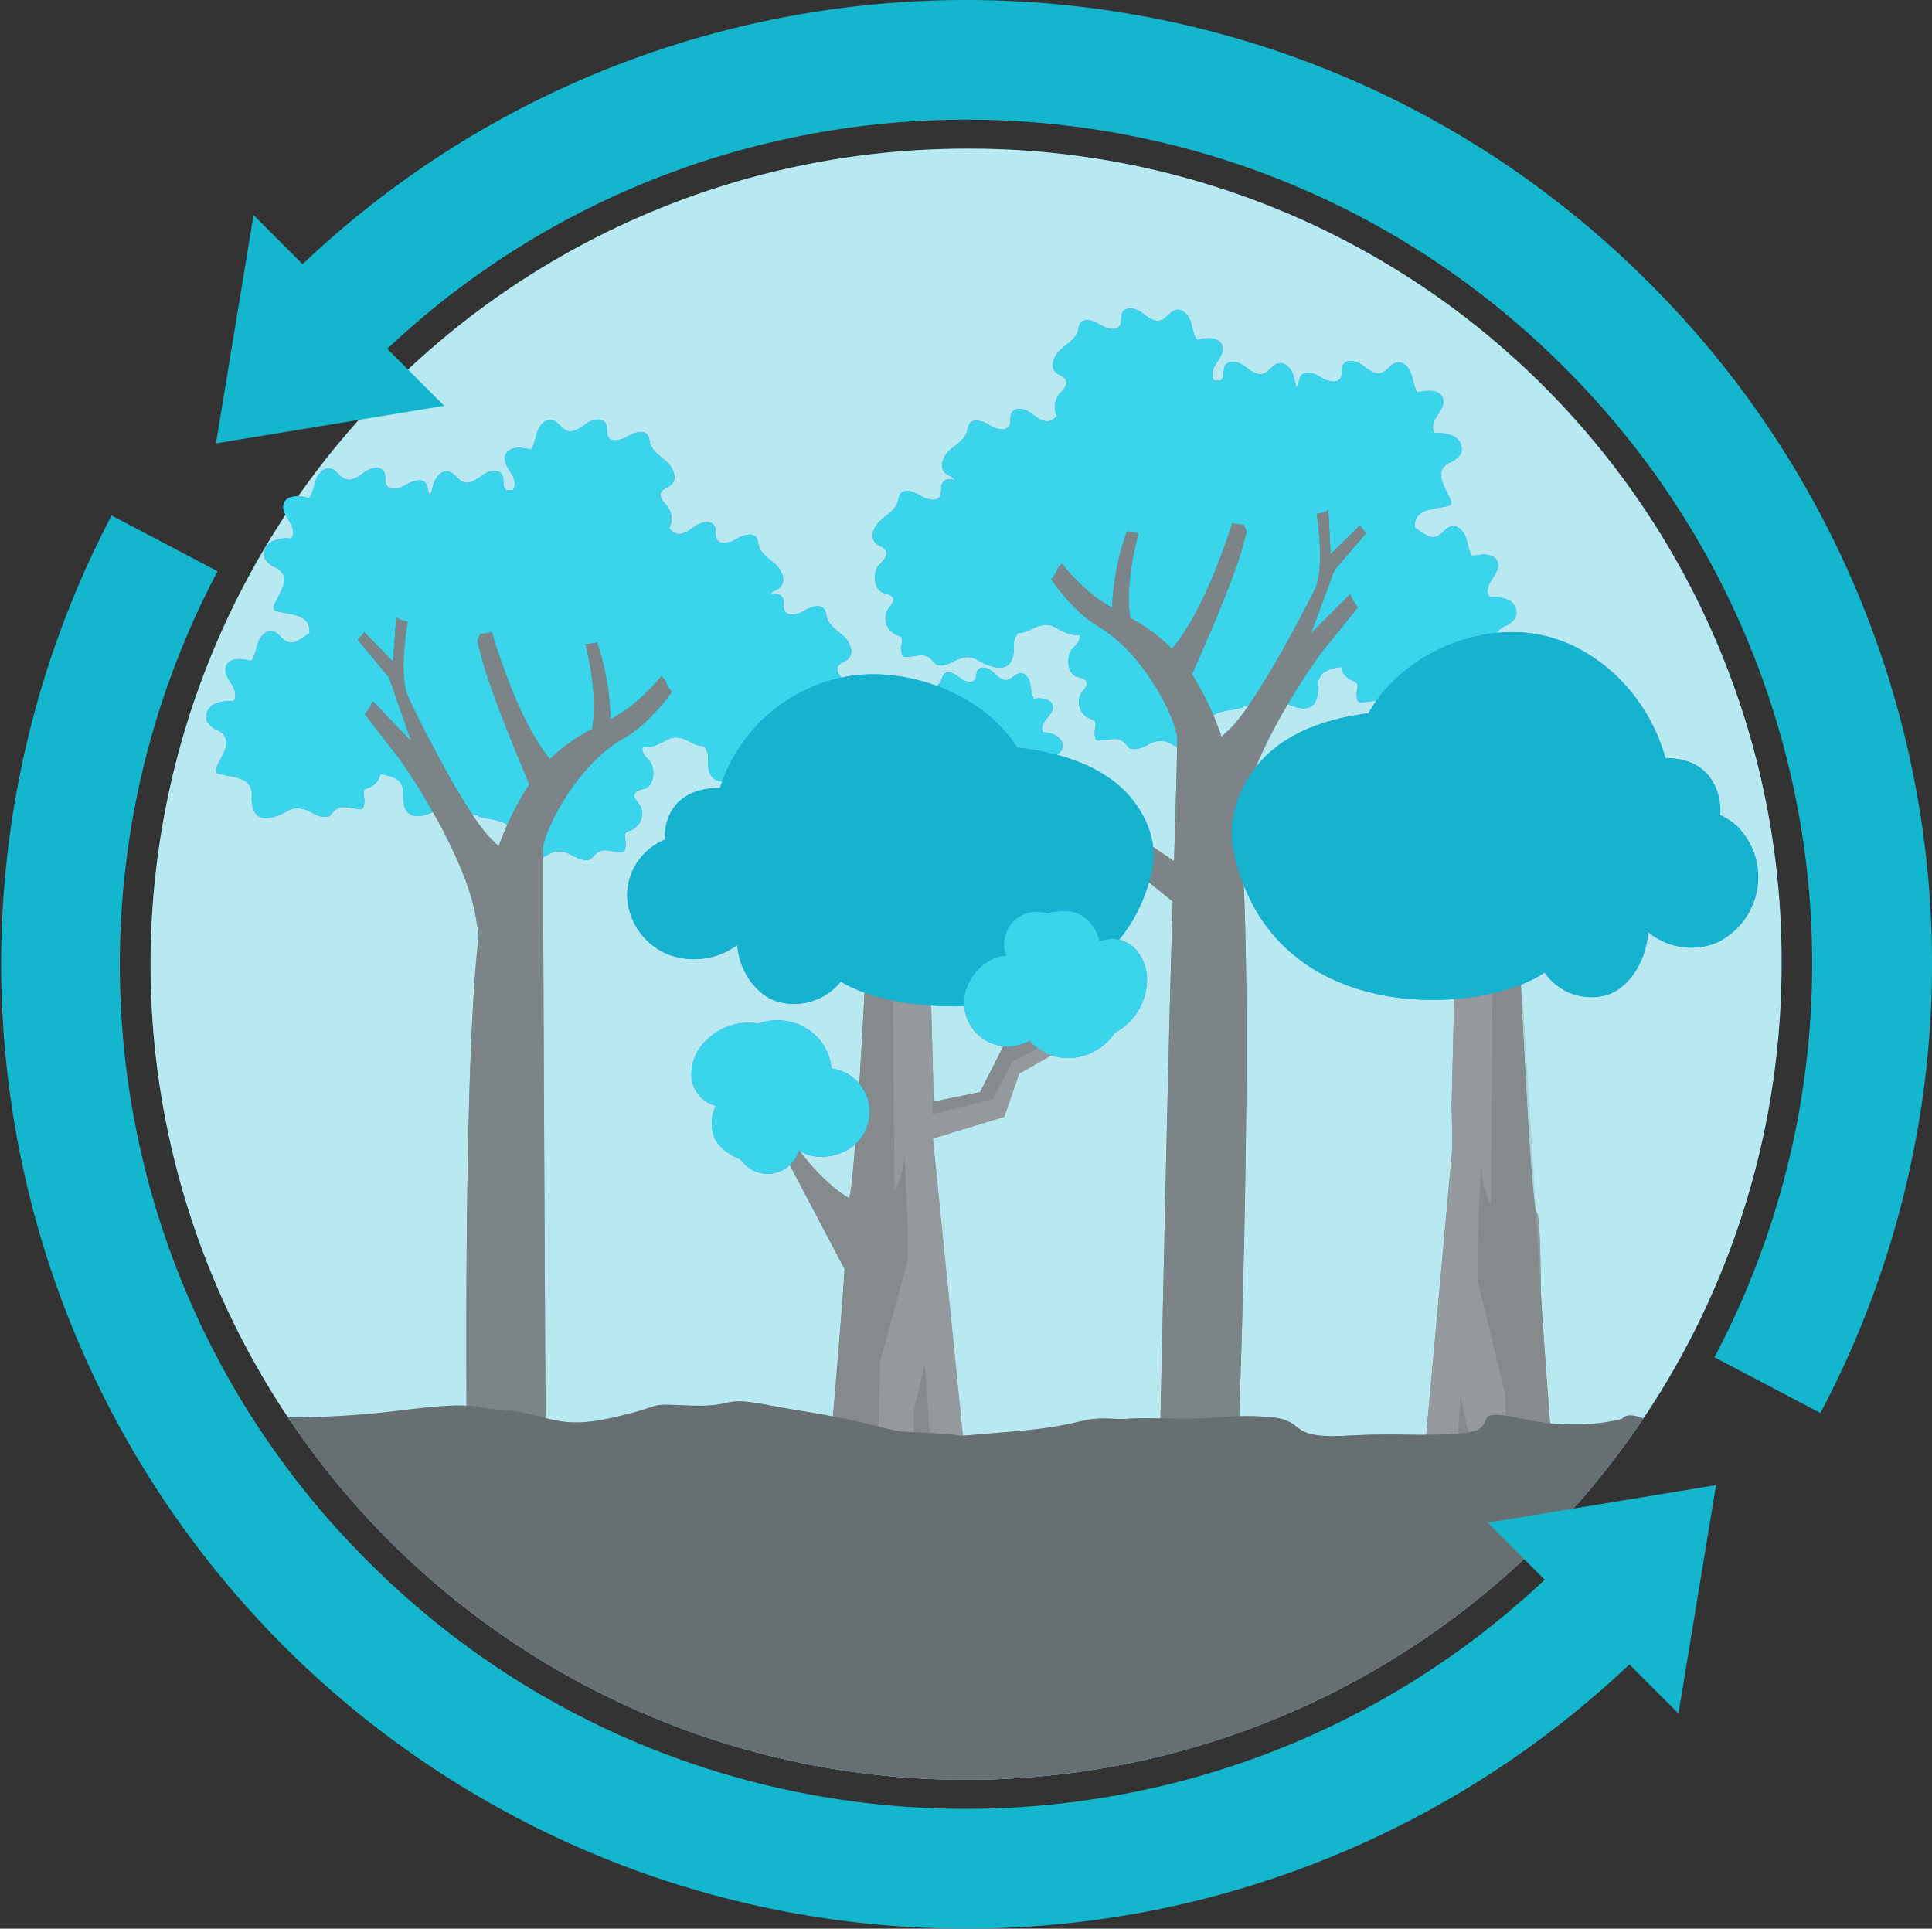
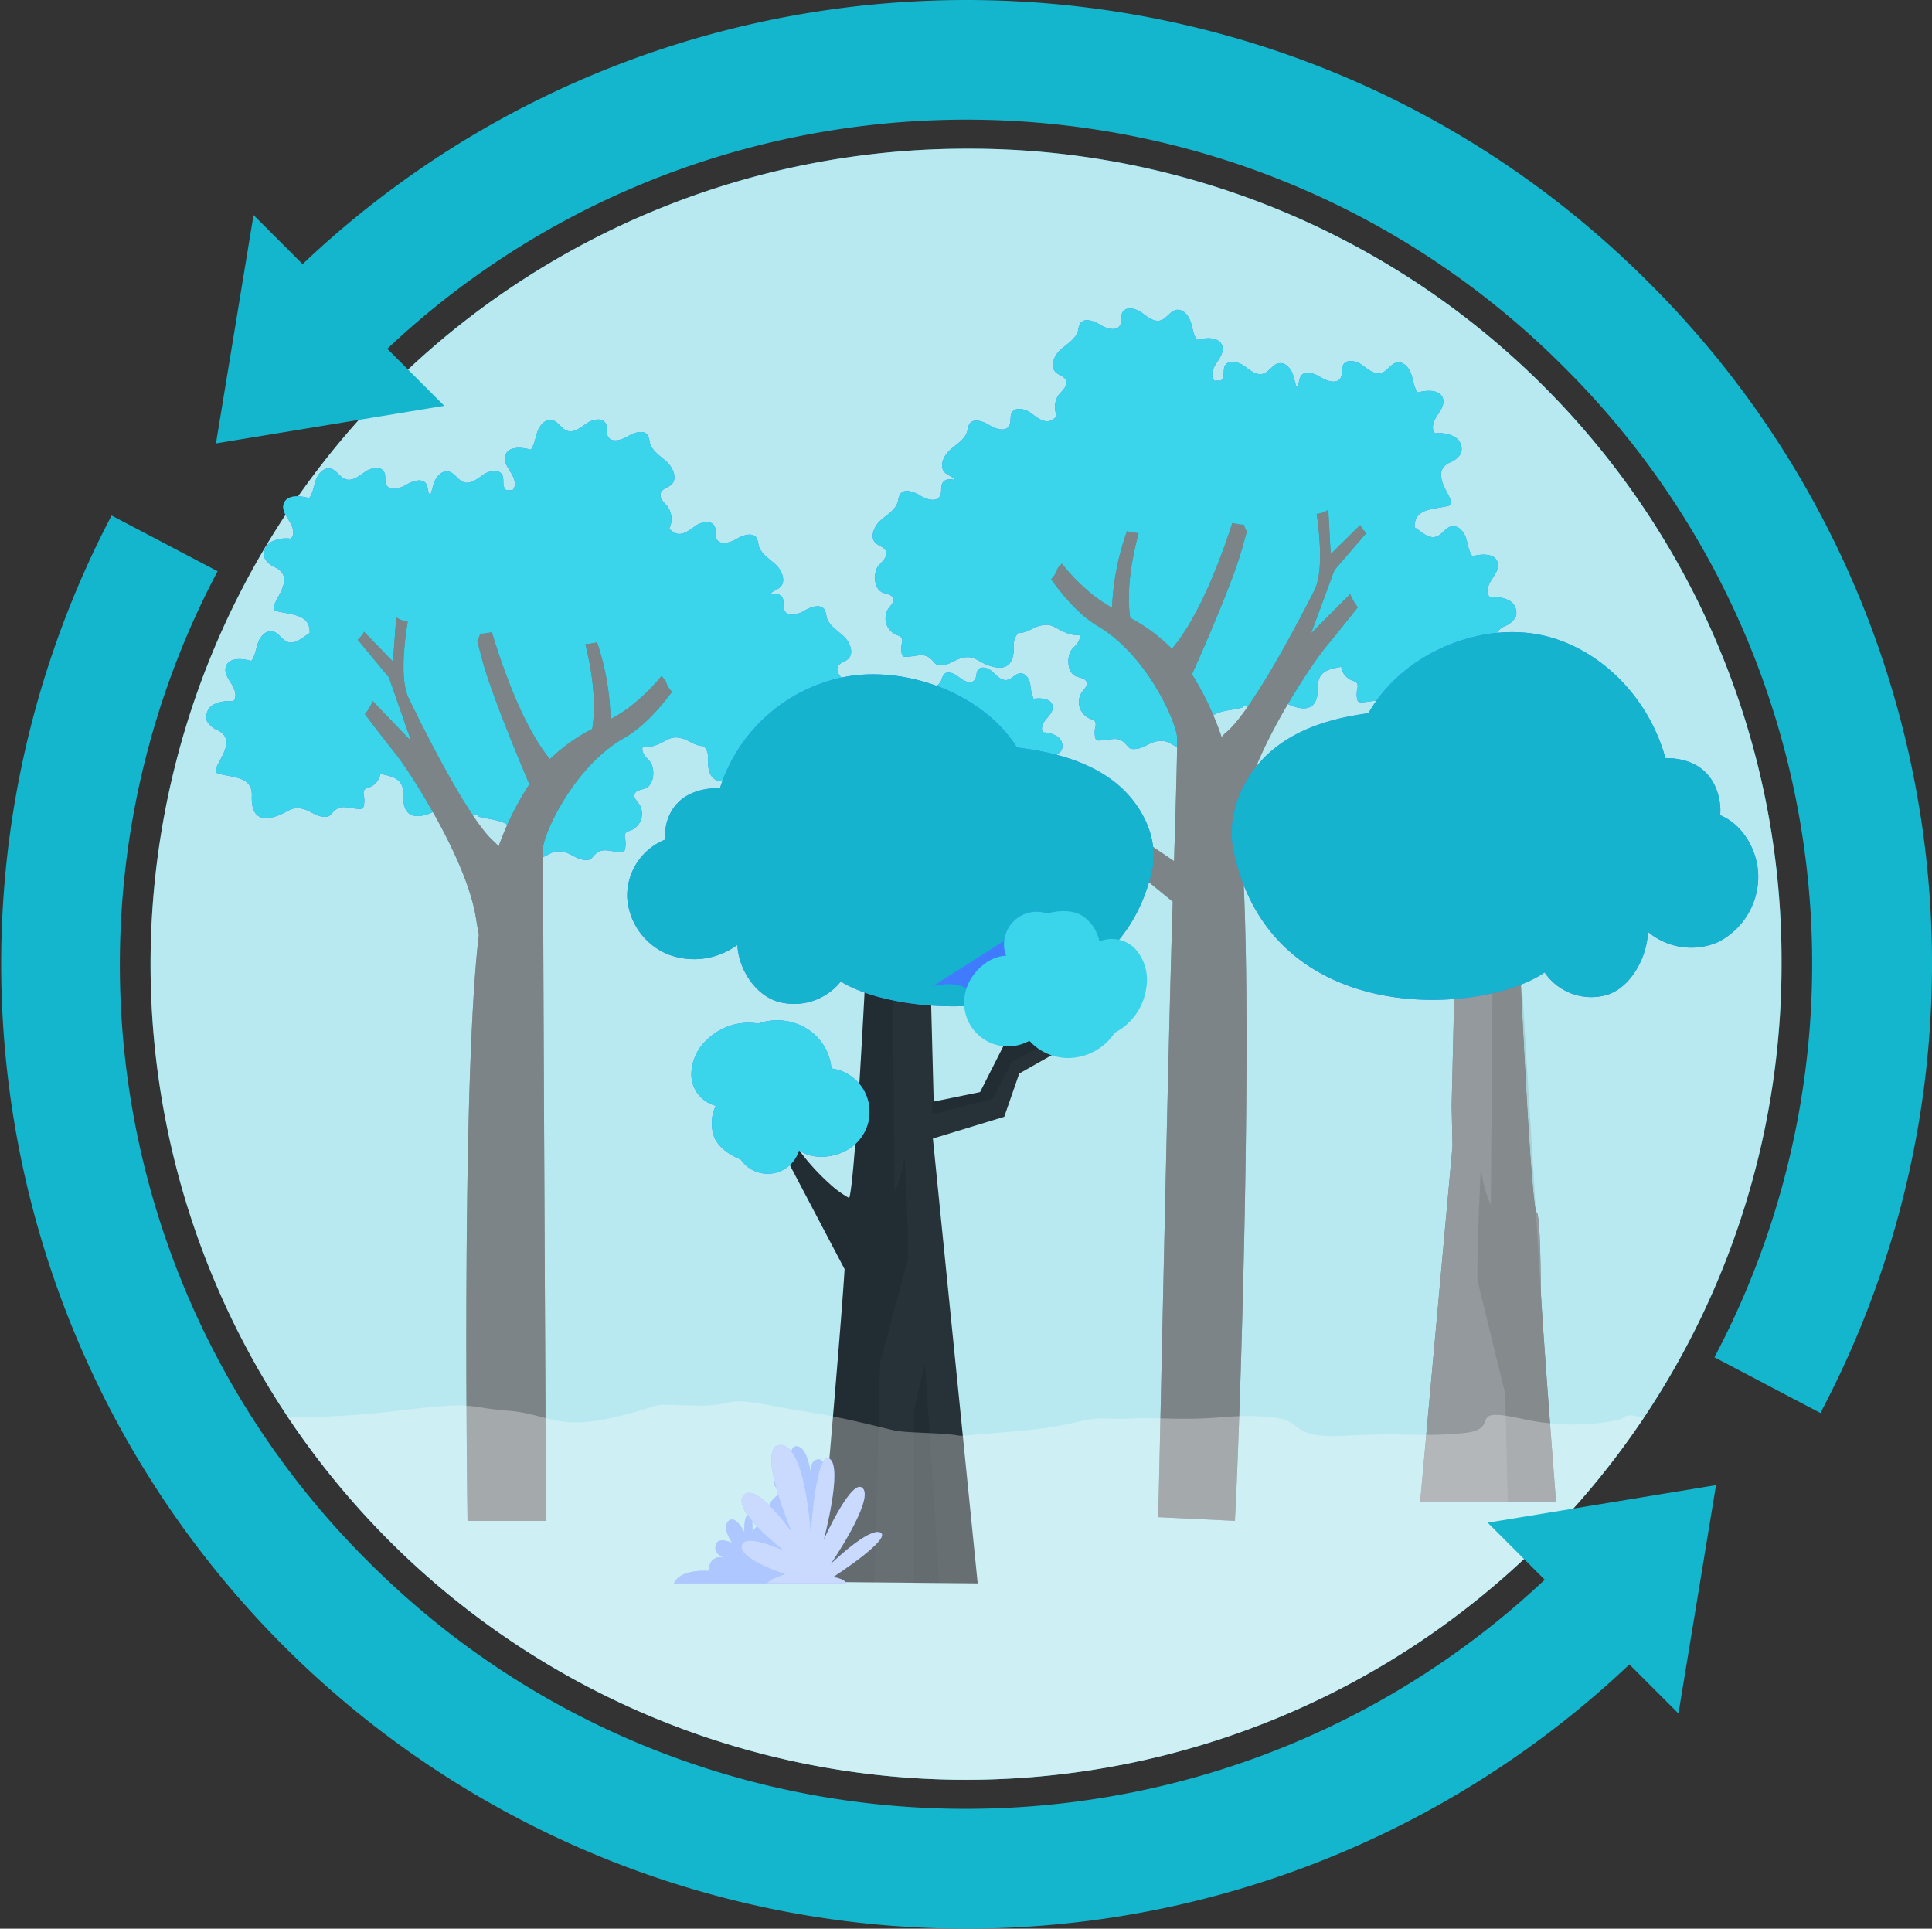
<svg xmlns="http://www.w3.org/2000/svg" width="357.872" height="357.238" viewBox="0 0 357.872 357.238">
  <rect x="0" y="0" width="357.872" height="357.238" fill="#333333" stroke="none" />
  <defs>
    <clipPath id="clip-path">
      <rect id="Rectangle_6185" data-name="Rectangle 6185" width="302.115" height="302.113" fill="none" />
    </clipPath>
    <clipPath id="clip-path-2">
      <rect id="Rectangle_6186" data-name="Rectangle 6186" width="119.238" height="82.063" fill="#3ad5ea" />
    </clipPath>
    <clipPath id="clip-path-3">
      <rect id="Rectangle_6187" data-name="Rectangle 6187" width="70.67" height="187.25" fill="none" />
    </clipPath>
    <clipPath id="clip-path-4">
      <rect id="Rectangle_6188" data-name="Rectangle 6188" width="27.169" height="28.194" fill="#3ad5ea" />
    </clipPath>
    <clipPath id="clip-path-5">
      <rect id="Rectangle_6189" data-name="Rectangle 6189" width="119.486" height="81.83" fill="#3ad5ea" />
    </clipPath>
    <clipPath id="clip-path-6">
      <rect id="Rectangle_6190" data-name="Rectangle 6190" width="58.234" height="167.364" fill="none" />
    </clipPath>
    <clipPath id="clip-path-7">
      <rect id="Rectangle_6191" data-name="Rectangle 6191" width="25.174" height="109.689" fill="none" />
    </clipPath>
    <clipPath id="clip-path-8">
      <rect id="Rectangle_6192" data-name="Rectangle 6192" width="3.181" height="19.741" fill="none" />
    </clipPath>
    <clipPath id="clip-path-9">
      <rect id="Rectangle_6193" data-name="Rectangle 6193" width="14.576" height="109.689" fill="none" />
    </clipPath>
    <clipPath id="clip-path-10">
      <rect id="Rectangle_6194" data-name="Rectangle 6194" width="97.519" height="68.113" fill="#13b6cc" />
    </clipPath>
    <clipPath id="clip-path-11">
      <rect id="Rectangle_6195" data-name="Rectangle 6195" width="33.166" height="25.387" fill="none" />
    </clipPath>
    <clipPath id="clip-path-12">
      <rect id="Rectangle_6196" data-name="Rectangle 6196" width="62.38" height="121.957" fill="none" />
    </clipPath>
    <clipPath id="clip-path-13">
      <rect id="Rectangle_6197" data-name="Rectangle 6197" width="30.912" height="22.742" fill="none" />
    </clipPath>
    <clipPath id="clip-path-14">
      <rect id="Rectangle_6198" data-name="Rectangle 6198" width="4.673" height="40.683" fill="none" />
    </clipPath>
    <clipPath id="clip-path-15">
      <rect id="Rectangle_6199" data-name="Rectangle 6199" width="25.16" height="121.781" fill="none" />
    </clipPath>
    <clipPath id="clip-path-16">
      <rect id="Rectangle_6200" data-name="Rectangle 6200" width="97.519" height="61.496" fill="#13b6cc" />
    </clipPath>
    <clipPath id="clip-path-17">
      <rect id="Rectangle_6201" data-name="Rectangle 6201" width="32.989" height="28.422" fill="#3ad5ea" />
    </clipPath>
    <clipPath id="clip-path-18">
      <rect id="Rectangle_6202" data-name="Rectangle 6202" width="33.826" height="27.206" fill="#3ad5ea" />
    </clipPath>
    <clipPath id="clip-path-19">
      <rect id="Rectangle_6203" data-name="Rectangle 6203" width="26.038" height="25.631" fill="none" />
    </clipPath>
    <clipPath id="clip-path-20">
      <rect id="Rectangle_6204" data-name="Rectangle 6204" width="251.075" height="70.096" fill="none" />
    </clipPath>
  </defs>
  <g id="Group_25584" data-name="Group 25584" transform="translate(-838.064 -5471.999)">
    <path id="Path_31523" data-name="Path 31523" d="M314.687,163.475A151.057,151.057,0,1,1,163.63,12.418,150.336,150.336,0,0,1,314.687,163.475" transform="translate(853.381 5487.127)" fill="#13b6cc" />
    <g id="Group_25473" data-name="Group 25473" transform="translate(896.954 5499.545)" opacity="0.7">
      <g id="Group_25472" data-name="Group 25472" transform="translate(-31)">
        <g id="Group_25471" data-name="Group 25471" clip-path="url(#clip-path)">
          <path id="Path_31524" data-name="Path 31524" d="M314.687,163.475A151.057,151.057,0,1,1,163.63,12.418,150.336,150.336,0,0,1,314.687,163.475" transform="translate(-12.573 -12.418)" fill="#fff" />
        </g>
      </g>
    </g>
    <path id="Path_31525" data-name="Path 31525" d="M190.72,79.847a6.16,6.16,0,0,0-3.54-.608c-.814-.852-.311-2.263.342-3.243s1.455-2.1,1.1-3.223c-.543-1.695-2.959-1.573-4.676-1.107-.723-.994-.807-2.3-1.211-3.458s-1.437-2.331-2.642-2.092c-1.136.226-1.737,1.573-2.841,1.923-1.28.406-2.5-.663-3.587-1.451a3.849,3.849,0,0,0-.426-.266v0c-.058-3.593,3.4-3.285,6.266-3.99,2.24-.552-4.2-5.827.233-8.023a4.045,4.045,0,0,0,2.092-1.708,2.606,2.606,0,0,0-1.238-3.094,6.146,6.146,0,0,0-3.54-.608c-.814-.852-.311-2.263.342-3.243s1.455-2.1,1.1-3.225c-.543-1.692-2.959-1.573-4.676-1.1-.723-.994-.81-2.3-1.211-3.458s-1.437-2.334-2.642-2.094c-1.136.228-1.739,1.575-2.841,1.923-1.28.406-2.5-.661-3.587-1.448s-2.919-1.193-3.538,0c-.37.714-.044,1.648-.433,2.351-.672,1.224-2.529.637-3.711-.1s-3.021-1.353-3.72-.146a4.761,4.761,0,0,0-.344,1.229,3.117,3.117,0,0,1-.386.856c-.282-.781-.413-1.635-.688-2.427-.4-1.16-1.437-2.334-2.642-2.092-1.136.226-1.737,1.573-2.841,1.921-1.28.408-2.5-.661-3.587-1.448s-2.919-1.191-3.538,0c-.37.714-.044,1.646-.433,2.351a1.276,1.276,0,0,1-.337.4c-.388-.016-.779-.009-1.162.013-.816-.852-.313-2.263.339-3.245s1.457-2.1,1.1-3.223c-.543-1.692-2.959-1.573-4.676-1.1-.723-.994-.807-2.3-1.211-3.458s-1.437-2.334-2.642-2.094c-1.136.226-1.737,1.573-2.839,1.923-1.282.406-2.5-.661-3.587-1.448s-2.921-1.193-3.538,0c-.37.714-.047,1.646-.435,2.351-.67,1.222-2.529.637-3.709-.1s-3.021-1.353-3.722-.146a4.826,4.826,0,0,0-.344,1.229c-.413,1.566-2.007,2.453-3.219,3.529s-2.083,3.1-.9,4.217c.581.55,1.544.716,1.868,1.448.4.914-.492,1.828-1.2,2.531A4.006,4.006,0,0,0,107,45.7a3.43,3.43,0,0,1-1.264.872c-1.28.406-2.5-.663-3.587-1.451s-2.919-1.191-3.538,0c-.368.714-.044,1.646-.433,2.351-.672,1.222-2.529.637-3.711-.1s-3.021-1.355-3.72-.149a4.787,4.787,0,0,0-.344,1.229c-.413,1.568-2.007,2.453-3.219,3.531s-2.083,3.1-.905,4.217c.559.526,1.464.708,1.821,1.369-.927-.286-1.91-.224-2.331.588-.37.716-.047,1.648-.435,2.353-.67,1.222-2.529.634-3.709-.106s-3.021-1.353-3.722-.146a4.852,4.852,0,0,0-.344,1.229c-.413,1.568-2.005,2.453-3.219,3.531s-2.083,3.1-.9,4.215c.581.55,1.544.716,1.868,1.448.4.914-.492,1.828-1.2,2.531-1.182,1.171-1.167,4.408.57,5.159.73.317,1.768.353,2,1.114.206.681-.455,1.271-.881,1.841a3.332,3.332,0,0,0,1.391,4.869c.415.162.921.282,1.1.69a1.552,1.552,0,0,1-.024.941,4.978,4.978,0,0,0-.024,1.8.822.822,0,0,0,.26.546.856.856,0,0,0,.541.109c2.422-.075,3.522-1.018,5.155.972a1.719,1.719,0,0,0,.541.495,1.534,1.534,0,0,0,.679.115c1.67.011,2.677-1.107,4.177-1.415,2.085-.428,2.613.623,4.532,1.355,3.019,1.149,4.368.2,4.765-1.83a8.348,8.348,0,0,0,.131-1.743,3,3,0,0,1,.838-2.365l.051,0c1.557.011,2.54-.952,3.882-1.333.284-.049.568-.1.85-.155,1.635-.142,2.245.77,3.977,1.428a5.848,5.848,0,0,0,2.542.477c.308.885-.539,1.761-1.227,2.442-1.182,1.171-1.169,4.405.57,5.159.73.315,1.768.35,2,1.111.206.681-.455,1.273-.883,1.841a3.333,3.333,0,0,0,1.393,4.869c.415.162.921.282,1.1.69a1.586,1.586,0,0,1-.024.94,4.929,4.929,0,0,0-.024,1.8.821.821,0,0,0,.26.546.854.854,0,0,0,.541.109c2.422-.075,3.522-1.018,5.153.972a1.724,1.724,0,0,0,.543.495,1.535,1.535,0,0,0,.679.115c1.67.011,2.675-1.107,4.177-1.415,2.083-.426,2.613.626,4.532,1.355,3.019,1.149,4.368.2,4.765-1.83a8.5,8.5,0,0,0,.131-1.743c-.06-3.591,3.4-3.285,6.264-3.99a.567.567,0,0,0,.453-.362c.062,0,.124.009.184.011,1.67.009,2.675-1.109,4.177-1.415,2.085-.428,2.613.623,4.532,1.353,3.019,1.149,4.368.2,4.765-1.83a8.347,8.347,0,0,0,.131-1.743c-.047-2.793,2.034-3.227,4.31-3.616a3.21,3.21,0,0,0,1.883,2.475c.415.162.921.282,1.1.69a1.586,1.586,0,0,1-.024.94,4.93,4.93,0,0,0-.027,1.8.824.824,0,0,0,.262.546.851.851,0,0,0,.541.109c2.422-.075,3.52-1.018,5.153.972a1.724,1.724,0,0,0,.543.495,1.534,1.534,0,0,0,.679.115c1.67.011,2.675-1.107,4.177-1.415,2.083-.426,2.611.626,4.532,1.355,3.019,1.149,4.368.2,4.765-1.83a8.5,8.5,0,0,0,.131-1.743c-.06-3.591,3.4-3.285,6.264-3.99,2.24-.55-4.2-5.827.233-8.023a4.041,4.041,0,0,0,2.092-1.706,2.608,2.608,0,0,0-1.238-3.1" transform="translate(926.847 5503.367)" fill="#407bff" />
    <g id="Group_25476" data-name="Group 25476" transform="translate(999.728 5529.115)" style="isolation: isolate">
      <g id="Group_25475" data-name="Group 25475">
        <g id="Group_25474" data-name="Group 25474" clip-path="url(#clip-path-2)">
          <path id="Path_31526" data-name="Path 31526" d="M190.72,79.847a6.16,6.16,0,0,0-3.54-.608c-.814-.852-.311-2.263.342-3.243s1.455-2.1,1.1-3.223c-.543-1.695-2.959-1.573-4.676-1.107-.723-.994-.807-2.3-1.211-3.458s-1.437-2.331-2.642-2.092c-1.136.226-1.737,1.573-2.841,1.923-1.28.406-2.5-.663-3.587-1.451a3.849,3.849,0,0,0-.426-.266v0c-.058-3.593,3.4-3.285,6.266-3.99,2.24-.552-4.2-5.827.233-8.023a4.045,4.045,0,0,0,2.092-1.708,2.606,2.606,0,0,0-1.238-3.094,6.146,6.146,0,0,0-3.54-.608c-.814-.852-.311-2.263.342-3.243s1.455-2.1,1.1-3.225c-.543-1.692-2.959-1.573-4.676-1.1-.723-.994-.81-2.3-1.211-3.458s-1.437-2.334-2.642-2.094c-1.136.228-1.739,1.575-2.841,1.923-1.28.406-2.5-.661-3.587-1.448s-2.919-1.193-3.538,0c-.37.714-.044,1.648-.433,2.351-.672,1.224-2.529.637-3.711-.1s-3.021-1.353-3.72-.146a4.761,4.761,0,0,0-.344,1.229,3.117,3.117,0,0,1-.386.856c-.282-.781-.413-1.635-.688-2.427-.4-1.16-1.437-2.334-2.642-2.092-1.136.226-1.737,1.573-2.841,1.921-1.28.408-2.5-.661-3.587-1.448s-2.919-1.191-3.538,0c-.37.714-.044,1.646-.433,2.351a1.276,1.276,0,0,1-.337.4c-.388-.016-.779-.009-1.162.013-.816-.852-.313-2.263.339-3.245s1.457-2.1,1.1-3.223c-.543-1.692-2.959-1.573-4.676-1.1-.723-.994-.807-2.3-1.211-3.458s-1.437-2.334-2.642-2.094c-1.136.226-1.737,1.573-2.839,1.923-1.282.406-2.5-.661-3.587-1.448s-2.921-1.193-3.538,0c-.37.714-.047,1.646-.435,2.351-.67,1.222-2.529.637-3.709-.1s-3.021-1.353-3.722-.146a4.826,4.826,0,0,0-.344,1.229c-.413,1.566-2.007,2.453-3.219,3.529s-2.083,3.1-.9,4.217c.581.55,1.544.716,1.868,1.448.4.914-.492,1.828-1.2,2.531A4.006,4.006,0,0,0,107,45.7a3.43,3.43,0,0,1-1.264.872c-1.28.406-2.5-.663-3.587-1.451s-2.919-1.191-3.538,0c-.368.714-.044,1.646-.433,2.351-.672,1.222-2.529.637-3.711-.1s-3.021-1.355-3.72-.149a4.787,4.787,0,0,0-.344,1.229c-.413,1.568-2.007,2.453-3.219,3.531s-2.083,3.1-.905,4.217c.559.526,1.464.708,1.821,1.369-.927-.286-1.91-.224-2.331.588-.37.716-.047,1.648-.435,2.353-.67,1.222-2.529.634-3.709-.106s-3.021-1.353-3.722-.146a4.852,4.852,0,0,0-.344,1.229c-.413,1.568-2.005,2.453-3.219,3.531s-2.083,3.1-.9,4.215c.581.55,1.544.716,1.868,1.448.4.914-.492,1.828-1.2,2.531-1.182,1.171-1.167,4.408.57,5.159.73.317,1.768.353,2,1.114.206.681-.455,1.271-.881,1.841a3.332,3.332,0,0,0,1.391,4.869c.415.162.921.282,1.1.69a1.552,1.552,0,0,1-.024.941,4.978,4.978,0,0,0-.024,1.8.822.822,0,0,0,.26.546.856.856,0,0,0,.541.109c2.422-.075,3.522-1.018,5.155.972a1.719,1.719,0,0,0,.541.495,1.534,1.534,0,0,0,.679.115c1.67.011,2.677-1.107,4.177-1.415,2.085-.428,2.613.623,4.532,1.355,3.019,1.149,4.368.2,4.765-1.83a8.348,8.348,0,0,0,.131-1.743,3,3,0,0,1,.838-2.365l.051,0c1.557.011,2.54-.952,3.882-1.333.284-.049.568-.1.85-.155,1.635-.142,2.245.77,3.977,1.428a5.848,5.848,0,0,0,2.542.477c.308.885-.539,1.761-1.227,2.442-1.182,1.171-1.169,4.405.57,5.159.73.315,1.768.35,2,1.111.206.681-.455,1.273-.883,1.841a3.333,3.333,0,0,0,1.393,4.869c.415.162.921.282,1.1.69a1.586,1.586,0,0,1-.024.94,4.929,4.929,0,0,0-.024,1.8.821.821,0,0,0,.26.546.854.854,0,0,0,.541.109c2.422-.075,3.522-1.018,5.153.972a1.724,1.724,0,0,0,.543.495,1.535,1.535,0,0,0,.679.115c1.67.011,2.675-1.107,4.177-1.415,2.083-.426,2.613.626,4.532,1.355,3.019,1.149,4.368.2,4.765-1.83a8.5,8.5,0,0,0,.131-1.743c-.06-3.591,3.4-3.285,6.264-3.99a.567.567,0,0,0,.453-.362c.062,0,.124.009.184.011,1.67.009,2.675-1.109,4.177-1.415,2.085-.428,2.613.623,4.532,1.353,3.019,1.149,4.368.2,4.765-1.83a8.347,8.347,0,0,0,.131-1.743c-.047-2.793,2.034-3.227,4.31-3.616a3.21,3.21,0,0,0,1.883,2.475c.415.162.921.282,1.1.69a1.586,1.586,0,0,1-.024.94,4.93,4.93,0,0,0-.027,1.8.824.824,0,0,0,.262.546.851.851,0,0,0,.541.109c2.422-.075,3.52-1.018,5.153.972a1.724,1.724,0,0,0,.543.495,1.534,1.534,0,0,0,.679.115c1.67.011,2.675-1.107,4.177-1.415,2.083-.426,2.611.626,4.532,1.355,3.019,1.149,4.368.2,4.765-1.83a8.5,8.5,0,0,0,.131-1.743c-.06-3.591,3.4-3.285,6.264-3.99,2.24-.55-4.2-5.827.233-8.023a4.041,4.041,0,0,0,2.092-1.706,2.608,2.608,0,0,0-1.238-3.1" transform="translate(-72.881 -25.749)" fill="#3ad5ea" />
        </g>
      </g>
    </g>
    <path id="Path_31527" data-name="Path 31527" d="M142.658,65.45l4.332-11.71,5.927-6.9a4.43,4.43,0,0,1-1.009-1.18,2.936,2.936,0,0,1-.146-.288l-5.466,5.41-.444-8.2a5.359,5.359,0,0,1-1.153.543,3.845,3.845,0,0,1-.992.175c.639,4.481,1.184,11.06-.457,14.23,0,0-10.885,21.8-16.328,26.263a4.52,4.52,0,0,0-.816.887,54.666,54.666,0,0,0-5.5-11.645c2.309-5.168,7.287-16.556,9.086-22.645.393-1.326.743-2.6,1.06-3.82a4.857,4.857,0,0,1-.537-1.258l-.1.007a7.621,7.621,0,0,1-1.1-.122c-2.121-.284,1.559.169-.561-.115-.126-.018-.248-.047-.373-.073-2.48,7.626-6.379,17.632-11.193,23.3a31.84,31.84,0,0,0-7.721-5.727c-.455-3.012-.492-8.07,1.553-15.687a14.6,14.6,0,0,1-1.9-.308c-.087-.018-.166-.047-.248-.071A47.12,47.12,0,0,0,105.805,60.7a29.406,29.406,0,0,1-3.372-2.227A37.388,37.388,0,0,1,96.5,52.529a10.834,10.834,0,0,1-.743.794,4.719,4.719,0,0,1-1.251,2.09c2.5,3.487,5.481,6.816,8.7,8.711,8.944,5.279,14.314,17.331,14.635,20.44.091.887-.157,10.2-.559,23.058-9.736-6.568-33.658-22.738-34.892-23.861l-.144,2.979,34.8,28.4c-.965,29.874-2.469,107.277-2.711,114l14.214.69c.608-9.267,3.942-98.919.892-128.749.189-.889.388-1.91.6-3.094,1.961-11.106,13.211-27.5,15.427-30.107,1.244-1.464,3.824-4.707,5.852-7.271a9.281,9.281,0,0,1-1.411-2.442Z" transform="translate(938.254 5523.873)" fill="#263238" />
    <g id="Group_25479" data-name="Group 25479" transform="translate(1020.5 5566.456)" opacity="0.4">
      <g id="Group_25478" data-name="Group 25478">
        <g id="Group_25477" data-name="Group 25477" clip-path="url(#clip-path-3)">
          <path id="Path_31528" data-name="Path 31528" d="M142.658,65.45l4.332-11.71,5.927-6.9a4.43,4.43,0,0,1-1.009-1.18,2.936,2.936,0,0,1-.146-.288l-5.466,5.41-.444-8.2a5.359,5.359,0,0,1-1.153.543,3.845,3.845,0,0,1-.992.175c.639,4.481,1.184,11.06-.457,14.23,0,0-10.885,21.8-16.328,26.263a4.52,4.52,0,0,0-.816.887,54.666,54.666,0,0,0-5.5-11.645c2.309-5.168,7.287-16.556,9.086-22.645.393-1.326.743-2.6,1.06-3.82a4.857,4.857,0,0,1-.537-1.258l-.1.007a7.621,7.621,0,0,1-1.1-.122c-2.121-.284,1.559.169-.561-.115-.126-.018-.248-.047-.373-.073-2.48,7.626-6.379,17.632-11.193,23.3a31.84,31.84,0,0,0-7.721-5.727c-.455-3.012-.492-8.07,1.553-15.687a14.6,14.6,0,0,1-1.9-.308c-.087-.018-.166-.047-.248-.071A47.12,47.12,0,0,0,105.805,60.7a29.406,29.406,0,0,1-3.372-2.227A37.388,37.388,0,0,1,96.5,52.529a10.834,10.834,0,0,1-.743.794,4.719,4.719,0,0,1-1.251,2.09c2.5,3.487,5.481,6.816,8.7,8.711,8.944,5.279,14.314,17.331,14.635,20.44.091.887-.157,10.2-.559,23.058-9.736-6.568-33.658-22.738-34.892-23.861l-.144,2.979,34.8,28.4c-.965,29.874-2.469,107.277-2.711,114l14.214.69c.608-9.267,3.942-98.919.892-128.749.189-.889.388-1.91.6-3.094,1.961-11.106,13.211-27.5,15.427-30.107,1.244-1.464,3.824-4.707,5.852-7.271a9.281,9.281,0,0,1-1.411-2.442Z" transform="translate(-82.246 -42.583)" fill="#fff" />
        </g>
      </g>
    </g>
    <path id="Path_31529" data-name="Path 31529" d="M102.768,68.576a4.856,4.856,0,0,0-2.706-.821c-.555-.743-.022-1.8.581-2.5s1.344-1.5,1.171-2.413c-.26-1.375-2.158-1.517-3.545-1.32a9.9,9.9,0,0,1-.61-2.819c-.2-.945-.9-1.963-1.861-1.892-.907.067-1.511,1.06-2.407,1.224-1.04.193-1.885-.759-2.66-1.482s-2.165-1.216-2.766-.344c-.357.521-.2,1.282-.566,1.794-.645.889-2.038.251-2.89-.444s-2.227-1.353-2.892-.479a3.762,3.762,0,0,0-.388.927c-.477,1.187-1.808,1.721-2.859,2.447s-1.93,2.22-1.118,3.205c.4.486,1.138.71,1.318,1.313.228.754-.561,1.382-1.184,1.861-1.038.8-1.342,3.329-.058,4.086.539.319,1.346.448,1.453,1.065.1.552-.481.949-.87,1.353a2.623,2.623,0,0,0,.614,3.939c.308.166.692.311.792.648a1.235,1.235,0,0,1-.111.732,3.885,3.885,0,0,0-.2,1.406.641.641,0,0,0,.151.453.677.677,0,0,0,.41.138c1.9.177,2.853-.452,3.933,1.26a1.369,1.369,0,0,0,.377.441,1.252,1.252,0,0,0,.517.155c1.3.171,2.2-.6,3.4-.7,1.67-.131,1.979.743,3.407,1.5,2.247,1.191,3.4.579,3.9-.965A6.826,6.826,0,0,0,95.384,81c.3-2.813,2.975-2.234,5.284-2.507,1.806-.211-2.715-4.962.965-6.246a3.158,3.158,0,0,0,1.8-1.129,2.05,2.05,0,0,0-.663-2.54" transform="translate(931.231 5539.907)" fill="#407bff" />
    <g id="Group_25482" data-name="Group 25482" transform="translate(1007.712 5595.654)" style="isolation: isolate">
      <g id="Group_25481" data-name="Group 25481">
        <g id="Group_25480" data-name="Group 25480" clip-path="url(#clip-path-4)">
          <path id="Path_31530" data-name="Path 31530" d="M102.768,68.576a4.856,4.856,0,0,0-2.706-.821c-.555-.743-.022-1.8.581-2.5s1.344-1.5,1.171-2.413c-.26-1.375-2.158-1.517-3.545-1.32a9.9,9.9,0,0,1-.61-2.819c-.2-.945-.9-1.963-1.861-1.892-.907.067-1.511,1.06-2.407,1.224-1.04.193-1.885-.759-2.66-1.482s-2.165-1.216-2.766-.344c-.357.521-.2,1.282-.566,1.794-.645.889-2.038.251-2.89-.444s-2.227-1.353-2.892-.479a3.762,3.762,0,0,0-.388.927c-.477,1.187-1.808,1.721-2.859,2.447s-1.93,2.22-1.118,3.205c.4.486,1.138.71,1.318,1.313.228.754-.561,1.382-1.184,1.861-1.038.8-1.342,3.329-.058,4.086.539.319,1.346.448,1.453,1.065.1.552-.481.949-.87,1.353a2.623,2.623,0,0,0,.614,3.939c.308.166.692.311.792.648a1.235,1.235,0,0,1-.111.732,3.885,3.885,0,0,0-.2,1.406.641.641,0,0,0,.151.453.677.677,0,0,0,.41.138c1.9.177,2.853-.452,3.933,1.26a1.369,1.369,0,0,0,.377.441,1.252,1.252,0,0,0,.517.155c1.3.171,2.2-.6,3.4-.7,1.67-.131,1.979.743,3.407,1.5,2.247,1.191,3.4.579,3.9-.965A6.826,6.826,0,0,0,95.384,81c.3-2.813,2.975-2.234,5.284-2.507,1.806-.211-2.715-4.962.965-6.246a3.158,3.158,0,0,0,1.8-1.129,2.05,2.05,0,0,0-.663-2.54" transform="translate(-76.481 -55.746)" fill="#3ad5ea" />
        </g>
      </g>
    </g>
    <path id="Path_31531" data-name="Path 31531" d="M18.653,87.8a6.157,6.157,0,0,1,3.551-.541c.832-.836.355-2.256-.277-3.25s-1.417-2.129-1.038-3.243c.575-1.684,2.988-1.517,4.7-1.018.741-.98.85-2.282,1.273-3.436s1.484-2.3,2.686-2.041c1.127.246,1.7,1.6,2.8,1.974,1.273.43,2.511-.614,3.613-1.382a3.425,3.425,0,0,1,.433-.257V74.6c.122-3.589-3.336-3.347-6.193-4.106-2.227-.592,4.312-5.747-.082-8.028a4.025,4.025,0,0,1-2.058-1.743,2.606,2.606,0,0,1,1.3-3.072,6.149,6.149,0,0,1,3.549-.541c.832-.836.355-2.256-.277-3.25s-1.417-2.129-1.038-3.245c.577-1.681,2.992-1.515,4.7-1.016.745-.98.854-2.283,1.275-3.436s1.482-2.3,2.684-2.043c1.131.248,1.706,1.606,2.8,1.976,1.271.43,2.511-.614,3.611-1.382s2.944-1.138,3.54.067c.357.723.013,1.648.388,2.36.648,1.236,2.515.683,3.713-.035s3.043-1.3,3.72-.078a4.713,4.713,0,0,1,.322,1.236,3.062,3.062,0,0,0,.37.865c.3-.776.441-1.628.732-2.416.421-1.153,1.48-2.3,2.68-2.041,1.131.246,1.71,1.6,2.8,1.974,1.275.43,2.511-.614,3.616-1.382s2.939-1.138,3.536.069c.357.721.013,1.646.388,2.358a1.329,1.329,0,0,0,.333.408,11.3,11.3,0,0,1,1.162.033c.827-.836.35-2.256-.282-3.25s-1.417-2.129-1.036-3.243c.579-1.684,2.99-1.517,4.7-1.018.741-.98.85-2.282,1.275-3.436s1.482-2.3,2.682-2.043c1.129.248,1.7,1.606,2.8,1.976,1.271.43,2.507-.614,3.611-1.382s2.941-1.138,3.538.067c.355.723.016,1.648.388,2.36.648,1.236,2.515.683,3.711-.035s3.048-1.3,3.727-.078a5.084,5.084,0,0,1,.319,1.236c.384,1.575,1.961,2.491,3.15,3.591s2.027,3.141.827,4.232c-.594.537-1.557.688-1.894,1.413-.424.905.455,1.837,1.153,2.553A4.006,4.006,0,0,1,103,55.233a3.457,3.457,0,0,0,1.247.894c1.273.43,2.511-.614,3.613-1.382s2.943-1.136,3.54.069c.357.721.013,1.646.388,2.358.648,1.236,2.515.683,3.711-.035s3.048-1.3,3.724-.078a4.729,4.729,0,0,1,.317,1.236c.384,1.575,1.963,2.491,3.154,3.591s2.023,3.141.823,4.232c-.566.517-1.473.681-1.846,1.335.936-.271,1.916-.189,2.322.632.355.721.013,1.646.388,2.36.65,1.233,2.518.683,3.713-.035s3.046-1.3,3.724-.078a4.87,4.87,0,0,1,.317,1.233c.386,1.577,1.963,2.491,3.154,3.591s2.023,3.141.823,4.232c-.59.539-1.555.688-1.894,1.413-.421.905.459,1.837,1.153,2.553,1.16,1.193,1.085,4.427-.665,5.148-.736.3-1.772.317-2.019,1.074-.22.677.433,1.282.847,1.859a3.331,3.331,0,0,1-1.486,4.84c-.417.155-.925.266-1.114.67a1.608,1.608,0,0,0,.009.943,4.93,4.93,0,0,1-.009,1.8.81.81,0,0,1-.268.539.872.872,0,0,1-.546.1c-2.42-.122-3.5-1.085-5.168.874a1.773,1.773,0,0,1-.552.486,1.613,1.613,0,0,1-.681.1c-1.672-.02-2.657-1.156-4.152-1.493-2.074-.466-2.62.574-4.556,1.269-3.039,1.094-4.368.115-4.729-1.919a8.671,8.671,0,0,1-.1-1.746,2.981,2.981,0,0,0-.794-2.38l-.051,0c-1.557-.018-2.522-1-3.855-1.406-.284-.053-.568-.109-.847-.171-1.63-.171-2.258.728-4,1.353a5.879,5.879,0,0,1-2.551.43c-.326.878.508,1.77,1.182,2.464,1.16,1.193,1.087,4.425-.665,5.146-.736.3-1.772.319-2.019,1.076-.222.677.43,1.28.847,1.857a3.334,3.334,0,0,1-1.486,4.842c-.417.153-.925.264-1.114.67a1.6,1.6,0,0,0,.009.94,4.881,4.881,0,0,1-.011,1.8.808.808,0,0,1-.271.541.852.852,0,0,1-.541.1c-2.42-.12-3.5-1.082-5.168.874a1.781,1.781,0,0,1-.555.486,1.536,1.536,0,0,1-.679.1c-1.673-.02-2.657-1.156-4.152-1.493-2.072-.466-2.62.574-4.556,1.269-3.039,1.094-4.37.118-4.727-1.919a8.492,8.492,0,0,1-.1-1.746c.126-3.589-3.336-3.347-6.191-4.106a.574.574,0,0,1-.444-.373c-.062,0-.124.009-.184.009-1.668-.02-2.655-1.158-4.148-1.493-2.078-.468-2.624.575-4.558,1.269-3.037,1.091-4.37.115-4.729-1.919a8.217,8.217,0,0,1-.1-1.746c.1-2.793-1.974-3.267-4.246-3.7a3.2,3.2,0,0,1-1.928,2.438c-.419.155-.925.266-1.111.67a1.589,1.589,0,0,0,0,.943,4.869,4.869,0,0,1-.007,1.8.83.83,0,0,1-.273.541.852.852,0,0,1-.541.1c-2.418-.122-3.5-1.085-5.173.874a1.72,1.72,0,0,1-.55.486,1.607,1.607,0,0,1-.683.1c-1.666-.02-2.651-1.158-4.146-1.493-2.078-.468-2.626.575-4.558,1.269-3.041,1.091-4.37.115-4.731-1.919a8.225,8.225,0,0,1-.093-1.746c.124-3.591-3.338-3.347-6.191-4.108-2.231-.592,4.312-5.747-.084-8.025a4.025,4.025,0,0,1-2.056-1.746A2.6,2.6,0,0,1,18.653,87.8" transform="translate(859.029 5514.674)" fill="#407bff" />
    <g id="Group_25485" data-name="Group 25485" transform="translate(876.24 5549.707)" style="isolation: isolate">
      <g id="Group_25484" data-name="Group 25484">
        <g id="Group_25483" data-name="Group 25483" clip-path="url(#clip-path-5)">
          <path id="Path_31532" data-name="Path 31532" d="M18.653,87.8a6.157,6.157,0,0,1,3.551-.541c.832-.836.355-2.256-.277-3.25s-1.417-2.129-1.038-3.243c.575-1.684,2.988-1.517,4.7-1.018.741-.98.85-2.282,1.273-3.436s1.484-2.3,2.686-2.041c1.127.246,1.7,1.6,2.8,1.974,1.273.43,2.511-.614,3.613-1.382a3.425,3.425,0,0,1,.433-.257V74.6c.122-3.589-3.336-3.347-6.193-4.106-2.227-.592,4.312-5.747-.082-8.028a4.025,4.025,0,0,1-2.058-1.743,2.606,2.606,0,0,1,1.3-3.072,6.149,6.149,0,0,1,3.549-.541c.832-.836.355-2.256-.277-3.25s-1.417-2.129-1.038-3.245c.577-1.681,2.992-1.515,4.7-1.016.745-.98.854-2.283,1.275-3.436s1.482-2.3,2.684-2.043c1.131.248,1.706,1.606,2.8,1.976,1.271.43,2.511-.614,3.611-1.382s2.944-1.138,3.54.067c.357.723.013,1.648.388,2.36.648,1.236,2.515.683,3.713-.035s3.043-1.3,3.72-.078a4.713,4.713,0,0,1,.322,1.236,3.062,3.062,0,0,0,.37.865c.3-.776.441-1.628.732-2.416.421-1.153,1.48-2.3,2.68-2.041,1.131.246,1.71,1.6,2.8,1.974,1.275.43,2.511-.614,3.616-1.382s2.939-1.138,3.536.069c.357.721.013,1.646.388,2.358a1.329,1.329,0,0,0,.333.408,11.3,11.3,0,0,1,1.162.033c.827-.836.35-2.256-.282-3.25s-1.417-2.129-1.036-3.243c.579-1.684,2.99-1.517,4.7-1.018.741-.98.85-2.282,1.275-3.436s1.482-2.3,2.682-2.043c1.129.248,1.7,1.606,2.8,1.976,1.271.43,2.507-.614,3.611-1.382s2.941-1.138,3.538.067c.355.723.016,1.648.388,2.36.648,1.236,2.515.683,3.711-.035s3.048-1.3,3.727-.078a5.084,5.084,0,0,1,.319,1.236c.384,1.575,1.961,2.491,3.15,3.591s2.027,3.141.827,4.232c-.594.537-1.557.688-1.894,1.413-.424.905.455,1.837,1.153,2.553A4.006,4.006,0,0,1,103,55.233a3.457,3.457,0,0,0,1.247.894c1.273.43,2.511-.614,3.613-1.382s2.943-1.136,3.54.069c.357.721.013,1.646.388,2.358.648,1.236,2.515.683,3.711-.035s3.048-1.3,3.724-.078a4.729,4.729,0,0,1,.317,1.236c.384,1.575,1.963,2.491,3.154,3.591s2.023,3.141.823,4.232c-.566.517-1.473.681-1.846,1.335.936-.271,1.916-.189,2.322.632.355.721.013,1.646.388,2.36.65,1.233,2.518.683,3.713-.035s3.046-1.3,3.724-.078a4.87,4.87,0,0,1,.317,1.233c.386,1.577,1.963,2.491,3.154,3.591s2.023,3.141.823,4.232c-.59.539-1.555.688-1.894,1.413-.421.905.459,1.837,1.153,2.553,1.16,1.193,1.085,4.427-.665,5.148-.736.3-1.772.317-2.019,1.074-.22.677.433,1.282.847,1.859a3.331,3.331,0,0,1-1.486,4.84c-.417.155-.925.266-1.114.67a1.608,1.608,0,0,0,.009.943,4.93,4.93,0,0,1-.009,1.8.81.81,0,0,1-.268.539.872.872,0,0,1-.546.1c-2.42-.122-3.5-1.085-5.168.874a1.773,1.773,0,0,1-.552.486,1.613,1.613,0,0,1-.681.1c-1.672-.02-2.657-1.156-4.152-1.493-2.074-.466-2.62.574-4.556,1.269-3.039,1.094-4.368.115-4.729-1.919a8.671,8.671,0,0,1-.1-1.746,2.981,2.981,0,0,0-.794-2.38l-.051,0c-1.557-.018-2.522-1-3.855-1.406-.284-.053-.568-.109-.847-.171-1.63-.171-2.258.728-4,1.353a5.879,5.879,0,0,1-2.551.43c-.326.878.508,1.77,1.182,2.464,1.16,1.193,1.087,4.425-.665,5.146-.736.3-1.772.319-2.019,1.076-.222.677.43,1.28.847,1.857a3.334,3.334,0,0,1-1.486,4.842c-.417.153-.925.264-1.114.67a1.6,1.6,0,0,0,.009.94,4.881,4.881,0,0,1-.011,1.8.808.808,0,0,1-.271.541.852.852,0,0,1-.541.1c-2.42-.12-3.5-1.082-5.168.874a1.781,1.781,0,0,1-.555.486,1.536,1.536,0,0,1-.679.1c-1.673-.02-2.657-1.156-4.152-1.493-2.072-.466-2.62.574-4.556,1.269-3.039,1.094-4.37.118-4.727-1.919a8.492,8.492,0,0,1-.1-1.746c.126-3.589-3.336-3.347-6.191-4.106a.574.574,0,0,1-.444-.373c-.062,0-.124.009-.184.009-1.668-.02-2.655-1.158-4.148-1.493-2.078-.468-2.624.575-4.558,1.269-3.037,1.091-4.37.115-4.729-1.919a8.217,8.217,0,0,1-.1-1.746c.1-2.793-1.974-3.267-4.246-3.7a3.2,3.2,0,0,1-1.928,2.438c-.419.155-.925.266-1.111.67a1.589,1.589,0,0,0,0,.943,4.869,4.869,0,0,1-.007,1.8.83.83,0,0,1-.273.541.852.852,0,0,1-.541.1c-2.418-.122-3.5-1.085-5.173.874a1.72,1.72,0,0,1-.55.486,1.607,1.607,0,0,1-.683.1c-1.666-.02-2.651-1.158-4.146-1.493-2.078-.468-2.626.575-4.558,1.269-3.041,1.091-4.37.115-4.731-1.919a8.225,8.225,0,0,1-.093-1.746c.124-3.591-3.338-3.347-6.191-4.108-2.231-.592,4.312-5.747-.084-8.025a4.025,4.025,0,0,1-2.056-1.746A2.6,2.6,0,0,1,18.653,87.8" transform="translate(-17.211 -35.032)" fill="#3ad5ea" />
        </g>
      </g>
    </g>
    <path id="Path_31533" data-name="Path 31533" d="M86.89,63.228c-.262-.262-.5-.528-.73-.805a37.562,37.562,0,0,1-6.038,5.834,29.816,29.816,0,0,1-3.414,2.163,47.184,47.184,0,0,0-2.5-14.238c-.084.022-.166.051-.251.069a14.948,14.948,0,0,1-1.908.271c1.9,7.655,1.77,12.71,1.26,15.713a31.856,31.856,0,0,0-7.828,5.583c-4.707-5.758-8.418-15.835-10.756-23.506-.122.022-.246.051-.373.064-2.125.246,1.562-.138-.563.106a7.63,7.63,0,0,1-1.1.1c-.033,0-.067,0-.1-.007a4.971,4.971,0,0,1-.561,1.247q.439,1.833.987,3.84c1.686,6.122,6.448,17.6,8.662,22.812a54.552,54.552,0,0,0-5.714,11.539,4.742,4.742,0,0,0-.8-.9C49.8,88.547,39.33,66.545,39.33,66.545c-1.584-3.2-.914-9.767-.191-14.234a3.817,3.817,0,0,1-.987-.193,5.325,5.325,0,0,1-1.142-.566l-.6,8.185-5.361-5.51c-.049.1-.1.193-.153.286a4.461,4.461,0,0,1-1.031,1.16l5.8,7.012,4.11,11.79-7.111-7.415a9.235,9.235,0,0,1-1.455,2.416c1.976,2.6,4.5,5.894,5.712,7.38C39.088,79.508,50.028,96.1,51.78,107.246c.189,1.189.368,2.212.541,3.105-2.593,21.4-2.511,76.076-2.1,108.564H64.774c-.24-42.167-.628-124.191-.546-124.865C64.608,90.947,70.2,79,79.244,73.889c3.25-1.837,6.291-5.108,8.857-8.549a4.7,4.7,0,0,1-1.211-2.112" transform="translate(874.445 5534.799)" fill="#263238" />
    <g id="Group_25488" data-name="Group 25488" transform="translate(904.311 5586.352)" opacity="0.4">
      <g id="Group_25487" data-name="Group 25487">
        <g id="Group_25486" data-name="Group 25486" clip-path="url(#clip-path-6)">
          <path id="Path_31534" data-name="Path 31534" d="M86.89,63.228c-.262-.262-.5-.528-.73-.805a37.562,37.562,0,0,1-6.038,5.834,29.816,29.816,0,0,1-3.414,2.163,47.184,47.184,0,0,0-2.5-14.238c-.084.022-.166.051-.251.069a14.948,14.948,0,0,1-1.908.271c1.9,7.655,1.77,12.71,1.26,15.713a31.856,31.856,0,0,0-7.828,5.583c-4.707-5.758-8.418-15.835-10.756-23.506-.122.022-.246.051-.373.064-2.125.246,1.562-.138-.563.106a7.63,7.63,0,0,1-1.1.1c-.033,0-.067,0-.1-.007a4.971,4.971,0,0,1-.561,1.247q.439,1.833.987,3.84c1.686,6.122,6.448,17.6,8.662,22.812a54.552,54.552,0,0,0-5.714,11.539,4.742,4.742,0,0,0-.8-.9C49.8,88.547,39.33,66.545,39.33,66.545c-1.584-3.2-.914-9.767-.191-14.234a3.817,3.817,0,0,1-.987-.193,5.325,5.325,0,0,1-1.142-.566l-.6,8.185-5.361-5.51c-.049.1-.1.193-.153.286a4.461,4.461,0,0,1-1.031,1.16l5.8,7.012,4.11,11.79-7.111-7.415a9.235,9.235,0,0,1-1.455,2.416c1.976,2.6,4.5,5.894,5.712,7.38C39.088,79.508,50.028,96.1,51.78,107.246c.189,1.189.368,2.212.541,3.105-2.593,21.4-2.511,76.076-2.1,108.564H64.774c-.24-42.167-.628-124.191-.546-124.865C64.608,90.947,70.2,79,79.244,73.889c3.25-1.837,6.291-5.108,8.857-8.549a4.7,4.7,0,0,1-1.211-2.112" transform="translate(-29.866 -51.552)" fill="#fff" />
        </g>
      </g>
    </g>
    <path id="Path_31535" data-name="Path 31535" d="M118.593,185.661h25.172c-1.147-14.789-2.44-31.955-2.833-39.075,0,0,.011-15.07-.85-14.591-1.253-3.935-3.485-56.024-3.485-56.024s-2.759,7.435-11.384,2.97l-.783,33.268.155,7.573Z" transform="translate(982.53 5564.544)" fill="#263238" />
    <g id="Group_25491" data-name="Group 25491" transform="translate(1101.123 5640.516)" opacity="0.5" style="isolation: isolate">
      <g id="Group_25490" data-name="Group 25490">
        <g id="Group_25489" data-name="Group 25489" clip-path="url(#clip-path-7)">
          <path id="Path_31536" data-name="Path 31536" d="M118.593,185.661h25.172c-1.147-14.789-2.44-31.955-2.833-39.075,0,0,.011-15.07-.85-14.591-1.253-3.935-3.485-56.024-3.485-56.024s-2.759,7.435-11.384,2.97l-.783,33.268.155,7.573Z" transform="translate(-118.593 -75.972)" fill="#fff" />
        </g>
      </g>
    </g>
    <g id="Group_25494" data-name="Group 25494" transform="translate(1107.414 5730.463)" opacity="0.1" style="isolation: isolate">
      <g id="Group_25493" data-name="Group 25493">
        <g id="Group_25492" data-name="Group 25492" clip-path="url(#clip-path-8)">
-           <path id="Path_31537" data-name="Path 31537" d="M124.611,136.263V125.971l-2.021-9.449-1.162,19.742Z" transform="translate(-121.43 -116.521)" />
-         </g>
+           </g>
      </g>
    </g>
    <g id="Group_25497" data-name="Group 25497" transform="translate(1111.722 5640.516)" opacity="0.1" style="isolation: isolate">
      <g id="Group_25496" data-name="Group 25496">
        <g id="Group_25495" data-name="Group 25495" clip-path="url(#clip-path-9)">
          <path id="Path_31538" data-name="Path 31538" d="M128.989,185.661h8.957c-1.147-14.789-2.44-31.955-2.833-39.075L130.779,75.97a7.279,7.279,0,0,1-4.529,4.163q-.19,25.241-.382,50.479a21.323,21.323,0,0,1-1.857-7.182c-.286,6.894-.663,14.307-.639,21.11l5.159,21.088Z" transform="translate(-123.37 -75.972)" />
        </g>
      </g>
    </g>
    <path id="Path_31539" data-name="Path 31539" d="M193.254,86.666c4.3,1.7,7.256,6.734,7.123,11.787a13.569,13.569,0,0,1-7.442,11.743,12.429,12.429,0,0,1-12.976-1.892c-.186,4.851-3.183,10.133-7.362,11.6a10.439,10.439,0,0,1-11.783-4.09c-11.262,7.837-50.7,10.743-57.628-22.634-1.431-6.894,2.036-14.194,7.118-18.477s11.539-6.038,17.876-6.9c6.013-10.605,19.349-16.4,30.555-14.735s21.172,11.058,24.449,23.045c11.426.033,10.237,11.4,10.07,10.554" transform="translate(963.366 5536.301)" fill="#407bff" />
    <g id="Group_25500" data-name="Group 25500" transform="translate(1066.228 5589.086)" opacity="0.945" style="isolation: isolate">
      <g id="Group_25499" data-name="Group 25499">
        <g id="Group_25498" data-name="Group 25498" clip-path="url(#clip-path-10)">
          <path id="Path_31540" data-name="Path 31540" d="M193.254,86.666c4.3,1.7,7.256,6.734,7.123,11.787a13.569,13.569,0,0,1-7.442,11.743,12.429,12.429,0,0,1-12.976-1.892c-.186,4.851-3.183,10.133-7.362,11.6a10.439,10.439,0,0,1-11.783-4.09c-11.262,7.837-50.7,10.743-57.628-22.634-1.431-6.894,2.036-14.194,7.118-18.477s11.539-6.038,17.876-6.9c6.013-10.605,19.349-16.4,30.555-14.735s21.172,11.058,24.449,23.045c11.426.033,10.237,11.4,10.07,10.554" transform="translate(-102.861 -52.786)" fill="#13b6cc" />
        </g>
      </g>
    </g>
    <path id="Path_31541" data-name="Path 31541" d="M87.522,136.777s1.741-.091,1.916-4.858-2.9-6.04-5.261-5.454c0,0,.346-3.394-1.185-3.27s-1.426,2.391-1.426,2.391-.523-4.811-2.613-4.813,0,5.692,0,5.692-2.89-1.389-3.953,0,1.326,3.017,1.326,3.017a3.64,3.64,0,0,0-2.18,5.108s-2.613.408-3.343,2.147c0,0,.209-3.511-.732-3.276s-.732,3.316-.732,3.316-1.568-3.383-2.926-2.187.628,4.061.628,4.061-2.613-1.269-3.03.41,1.462,2.307,1.462,2.307-2.717-.628-2.717,2.491c0,0-5.224-.5-6.477,2.3H87.418Z" transform="translate(906.621 5619.121)" fill="#407bff" />
    <g id="Group_25503" data-name="Group 25503" transform="translate(962.899 5739.895)" opacity="0.4" style="isolation: isolate">
      <g id="Group_25502" data-name="Group 25502">
        <g id="Group_25501" data-name="Group 25501" clip-path="url(#clip-path-11)">
          <path id="Path_31542" data-name="Path 31542" d="M87.522,136.777s1.741-.091,1.916-4.858-2.9-6.04-5.261-5.454c0,0,.346-3.394-1.185-3.27s-1.426,2.391-1.426,2.391-.523-4.811-2.613-4.813,0,5.692,0,5.692-2.89-1.389-3.953,0,1.326,3.017,1.326,3.017a3.64,3.64,0,0,0-2.18,5.108s-2.613.408-3.343,2.147c0,0,.209-3.511-.732-3.276s-.732,3.316-.732,3.316-1.568-3.383-2.926-2.187.628,4.061.628,4.061-2.613-1.269-3.03.41,1.462,2.307,1.462,2.307-2.717-.628-2.717,2.491c0,0-5.224-.5-6.477,2.3H87.418Z" transform="translate(-56.278 -120.773)" fill="#fff" />
        </g>
      </g>
    </g>
    <path id="Path_31543" data-name="Path 31543" d="M77.9,140.99c-.752,12.317-4.809,57.932-4.809,57.932l29.459.273-8.3-82.4,13.22-4.03,2.775-8.01,11.162-6.317,5.459-8.376-2.109-.512-6.025,7.739L111.7,98.81l3.01-7.129h-3.347l-8.369,16.512L94.4,109.954l-.785-30.036c-8.624,4.033-11.384-2.68-11.384-2.68S80,124.265,78.75,127.819a18.183,18.183,0,0,1-3.525-2.551,41.09,41.09,0,0,1-7.506-8.884l-.559-.883H64.483Z" transform="translate(916.615 5566.089)" fill="#263238" />
    <g id="Group_25506" data-name="Group 25506" transform="translate(981.1 5643.326)" opacity="0.5" style="isolation: isolate">
      <g id="Group_25505" data-name="Group 25505">
        <g id="Group_25504" data-name="Group 25504" clip-path="url(#clip-path-12)">
-           <path id="Path_31544" data-name="Path 31544" d="M77.9,140.99c-.752,12.317-4.809,57.932-4.809,57.932l29.459.273-8.3-82.4,13.22-4.03,2.775-8.01,11.162-6.317,5.459-8.376-2.109-.512-6.025,7.739L111.7,98.81l3.01-7.129h-3.347l-8.369,16.512L94.4,109.954l-.785-30.036c-8.624,4.033-11.384-2.68-11.384-2.68S80,124.265,78.75,127.819a18.183,18.183,0,0,1-3.525-2.551,41.09,41.09,0,0,1-7.506-8.884l-.559-.883H64.483Z" transform="translate(-64.484 -77.237)" fill="#fff" />
-         </g>
+           </g>
      </g>
    </g>
    <g id="Group_25509" data-name="Group 25509" transform="translate(1010.752 5655.632)" opacity="0.1" style="isolation: isolate">
      <g id="Group_25508" data-name="Group 25508">
        <g id="Group_25507" data-name="Group 25507" clip-path="url(#clip-path-13)">
          <path id="Path_31545" data-name="Path 31545" d="M92.672,95.763l-3.593,6.923-11.226,2.841s.035-1.766.222-4.03l.044,1.7,8.589-1.761,8.369-16.512h3.349l-3.01,7.127,7.029-1.526,6.025-7.739.3.071-4.64,7.023Z" transform="translate(-77.851 -82.786)" />
        </g>
      </g>
    </g>
    <g id="Group_25512" data-name="Group 25512" transform="translate(1007.384 5724.533)" opacity="0.1" style="isolation: isolate">
      <g id="Group_25511" data-name="Group 25511">
        <g id="Group_25510" data-name="Group 25510" clip-path="url(#clip-path-14)">
          <path id="Path_31546" data-name="Path 31546" d="M78.354,113.848,81,154.531l-4.671-.042v-32.11Z" transform="translate(-76.333 -113.848)" />
        </g>
      </g>
    </g>
    <g id="Group_25515" data-name="Group 25515" transform="translate(981.099 5643.326)" opacity="0.1" style="isolation: isolate">
      <g id="Group_25514" data-name="Group 25514">
        <g id="Group_25513" data-name="Group 25513" clip-path="url(#clip-path-15)">
          <path id="Path_31547" data-name="Path 31547" d="M77.9,140.99,64.483,115.5H67.16l.559.883a41.09,41.09,0,0,0,7.506,8.884,18.183,18.183,0,0,0,3.525,2.551c1.253-3.553,3.485-50.581,3.485-50.581A6.945,6.945,0,0,0,86.764,81q.19,22.788.382,45.574A17.785,17.785,0,0,0,89,120.086c.286,6.224.663,12.916.639,19.058l-5.159,19.039L83.451,199.02l-10.359-.1s4.057-45.614,4.809-57.932" transform="translate(-64.483 -77.237)" />
        </g>
      </g>
    </g>
    <path id="Path_31548" data-name="Path 31548" d="M59.5,86.894a11.184,11.184,0,0,0-7.12,10.643,12.222,12.222,0,0,0,7.442,10.6,13.5,13.5,0,0,0,12.974-1.708c.186,4.381,3.185,9.148,7.362,10.472a11.057,11.057,0,0,0,11.785-3.693c11.259,7.076,50.694,9.7,57.626-20.434,1.433-6.224-2.036-12.814-7.118-16.683s-11.537-5.452-17.874-6.226c-6.016-9.576-19.349-14.808-30.557-13.3a30.369,30.369,0,0,0-24.446,20.8C58.141,77.4,59.33,87.659,59.5,86.894" transform="translate(901.862 5540.589)" fill="#407bff" />
    <g id="Group_25518" data-name="Group 25518" transform="translate(954.234 5596.892)" opacity="0.945" style="isolation: isolate">
      <g id="Group_25517" data-name="Group 25517">
        <g id="Group_25516" data-name="Group 25516" clip-path="url(#clip-path-16)">
          <path id="Path_31549" data-name="Path 31549" d="M59.5,86.894a11.184,11.184,0,0,0-7.12,10.643,12.222,12.222,0,0,0,7.442,10.6,13.5,13.5,0,0,0,12.974-1.708c.186,4.381,3.185,9.148,7.362,10.472a11.057,11.057,0,0,0,11.785-3.693c11.259,7.076,50.694,9.7,57.626-20.434,1.433-6.224-2.036-12.814-7.118-16.683s-11.537-5.452-17.874-6.226c-6.016-9.576-19.349-14.808-30.557-13.3a30.369,30.369,0,0,0-24.446,20.8C58.141,77.4,59.33,87.659,59.5,86.894" transform="translate(-52.372 -56.303)" fill="#13b6cc" />
        </g>
      </g>
    </g>
    <path id="Path_31550" data-name="Path 31550" d="M66.889,110.974a6.031,6.031,0,0,0,10.787-1.695c2.668,1.879,6.794,1.413,9.5-.417A8.1,8.1,0,0,0,83.68,94.119a9.652,9.652,0,0,0-4.543-7.367,10.525,10.525,0,0,0-9.006-.952,11.024,11.024,0,0,0-9.578,3.074,8.68,8.68,0,0,0-2.8,6.754,6,6,0,0,0,4.516,5.4,7.4,7.4,0,0,0-.26,5.871c.8,1.89,2.959,3.361,4.88,4.075" transform="translate(908.387 5575.786)" fill="#407bff" />
    <g id="Group_25521" data-name="Group 25521" transform="translate(966.113 5660.984)" style="isolation: isolate">
      <g id="Group_25520" data-name="Group 25520">
        <g id="Group_25519" data-name="Group 25519" clip-path="url(#clip-path-17)">
          <path id="Path_31551" data-name="Path 31551" d="M66.889,110.974a6.031,6.031,0,0,0,10.787-1.695c2.668,1.879,6.794,1.413,9.5-.417A8.1,8.1,0,0,0,83.68,94.119a9.652,9.652,0,0,0-4.543-7.367,10.525,10.525,0,0,0-9.006-.952,11.024,11.024,0,0,0-9.578,3.074,8.68,8.68,0,0,0-2.8,6.754,6,6,0,0,0,4.516,5.4,7.4,7.4,0,0,0-.26,5.871c.8,1.89,2.959,3.361,4.88,4.075" transform="translate(-57.726 -85.198)" fill="#3ad5ea" />
        </g>
      </g>
    </g>
-     <path id="Path_31552" data-name="Path 31552" d="M95.891,76.523a6.031,6.031,0,0,0-7.608,7.832c-3.263.1-6.282,2.948-7.344,6.033a8.1,8.1,0,0,0,11.645,9.7,9.655,9.655,0,0,0,8.056,3.163,10.519,10.519,0,0,0,7.772-4.647,11.013,11.013,0,0,0,5.814-8.209,8.683,8.683,0,0,0-1.814-7.085,6,6,0,0,0-6.854-1.6,7.4,7.4,0,0,0-3.318-4.851c-1.772-1.029-4.383-.912-6.348-.328" transform="translate(936.154 5564.678)" fill="#407bff" />
+     <path id="Path_31552" data-name="Path 31552" d="M95.891,76.523a6.031,6.031,0,0,0-7.608,7.832c-3.263.1-6.282,2.948-7.344,6.033c-1.772-1.029-4.383-.912-6.348-.328" transform="translate(936.154 5564.678)" fill="#407bff" />
    <g id="Group_25524" data-name="Group 25524" transform="translate(1016.679 5640.759)" style="isolation: isolate">
      <g id="Group_25523" data-name="Group 25523">
        <g id="Group_25522" data-name="Group 25522" clip-path="url(#clip-path-18)">
          <path id="Path_31553" data-name="Path 31553" d="M95.891,76.523a6.031,6.031,0,0,0-7.608,7.832c-3.263.1-6.282,2.948-7.344,6.033a8.1,8.1,0,0,0,11.645,9.7,9.655,9.655,0,0,0,8.056,3.163,10.519,10.519,0,0,0,7.772-4.647,11.013,11.013,0,0,0,5.814-8.209,8.683,8.683,0,0,0-1.814-7.085,6,6,0,0,0-6.854-1.6,7.4,7.4,0,0,0-3.318-4.851c-1.772-1.029-4.383-.912-6.348-.328" transform="translate(-80.524 -76.08)" fill="#3ad5ea" />
        </g>
      </g>
    </g>
    <path id="Path_31554" data-name="Path 31554" d="M78.934,145.1s10.818-7.012,8.766-8.194-9.268,5.818-9.268,5.818,7.972-11.665,6-14-7.276,9.5-7.276,9.5,3.607-13.542,1.06-15.026-3.471,13.571-3.471,13.571-.994-16.31-5.659-16.108,2.125,16.108,2.125,16.108-6.579-9.438-8.913-6.759,7.429,10.2,7.429,10.2-7.3-3.434-7.79-.885S70,144.586,70,144.586s-2.746.787-3.38,1.708H81.226s.231-.7-2.291-1.191" transform="translate(913.494 5618.988)" fill="#407bff" />
    <g id="Group_25527" data-name="Group 25527" transform="translate(975.416 5739.652)" opacity="0.6" style="isolation: isolate">
      <g id="Group_25526" data-name="Group 25526">
        <g id="Group_25525" data-name="Group 25525" clip-path="url(#clip-path-19)">
          <path id="Path_31555" data-name="Path 31555" d="M78.934,145.1s10.818-7.012,8.766-8.194-9.268,5.818-9.268,5.818,7.972-11.665,6-14-7.276,9.5-7.276,9.5,3.607-13.542,1.06-15.026-3.471,13.571-3.471,13.571-.994-16.31-5.659-16.108,2.125,16.108,2.125,16.108-6.579-9.438-8.913-6.759,7.429,10.2,7.429,10.2-7.3-3.434-7.79-.885S70,144.586,70,144.586s-2.746.787-3.38,1.708H81.226s.231-.7-2.291-1.191" transform="translate(-61.922 -120.664)" fill="#fff" />
        </g>
      </g>
    </g>
-     <path id="Path_31556" data-name="Path 31556" d="M275.127,120.169a151.067,151.067,0,0,1-251.074-.177,167.612,167.612,0,0,0,20.629-1.264c14.618-1.8,12.289-.577,19.9,0,7.586.555,9.205,3.727,19.808,1.264s5.279-2.529,14.085-2.2c8.806.311,5.479-1.775,14.152-.155,8.7,1.641,9.383,1.42,17.524,3.283s4.991,1.6,13.575,2.019c8.606.444-.133.843,13.6-.244s13.265-2.728,18.766-2.484c5.479.244,1.4-.244,11.335,0s10.536-.865,18.145-.311c7.586.555,3.039,4.081,14.4,3.483,11.335-.6,13.265.244,21.427-.444,8.185-.665.155-5.124,11.113-2.706,10.98,2.418,18.677,0,18.677,0s.665-1.331,3.948-.067" transform="translate(867.365 5614.547)" fill="#263238" />
    <g id="Group_25530" data-name="Group 25530" transform="translate(891.418 5731.563)" opacity="0.3" style="isolation: isolate">
      <g id="Group_25529" data-name="Group 25529">
        <g id="Group_25528" data-name="Group 25528" clip-path="url(#clip-path-20)">
          <path id="Path_31557" data-name="Path 31557" d="M275.127,120.169a151.067,151.067,0,0,1-251.074-.177,167.612,167.612,0,0,0,20.629-1.264c14.618-1.8,12.289-.577,19.9,0,7.586.555,9.205,3.727,19.808,1.264s5.279-2.529,14.085-2.2c8.806.311,5.479-1.775,14.152-.155,8.7,1.641,9.383,1.42,17.524,3.283s4.991,1.6,13.575,2.019c8.606.444-.133.843,13.6-.244s13.265-2.728,18.766-2.484c5.479.244,1.4-.244,11.335,0s10.536-.865,18.145-.311c7.586.555,3.039,4.081,14.4,3.483,11.335-.6,13.265.244,21.427-.444,8.185-.665.155-5.124,11.113-2.706,10.98,2.418,18.677,0,18.677,0s.665-1.331,3.948-.067" transform="translate(-24.053 -117.016)" fill="#fff" />
        </g>
      </g>
    </g>
    <rect id="Rectangle_6205" data-name="Rectangle 6205" width="357.872" height="357.238" transform="translate(838.064 5472)" fill="none" />
    <path id="Path_31558" data-name="Path 31558" d="M283.339,52.234C214.8-16.307,104.007-17.376,34.081,48.92l-9.088-9.09L18.035,82.124l42.294-6.958L49.768,64.6c61.27-57.655,158-56.577,217.886,3.314A155.812,155.812,0,0,1,295.6,251.4l19.635,10.321A177.9,177.9,0,0,0,283.339,52.234" transform="translate(860.034 5472)" fill="#13b6cc" />
    <path id="Path_31559" data-name="Path 31559" d="M286.135,240.165c-61.27,57.657-158,56.576-217.886-3.316A155.811,155.811,0,0,1,40.307,53.369L20.669,43.05a178.723,178.723,0,0,0,281.15,212.8l9.088,9.088,6.961-42.294L275.574,229.6Z" transform="translate(838.064 5524.441)" fill="#13b6cc" />
    <rect id="Rectangle_6207" data-name="Rectangle 6207" width="357.872" height="357.238" transform="translate(838.064 5472)" fill="none" />
    <rect id="Rectangle_6208" data-name="Rectangle 6208" width="357.872" height="357.238" transform="translate(838.064 5472)" fill="none" />
  </g>
</svg>